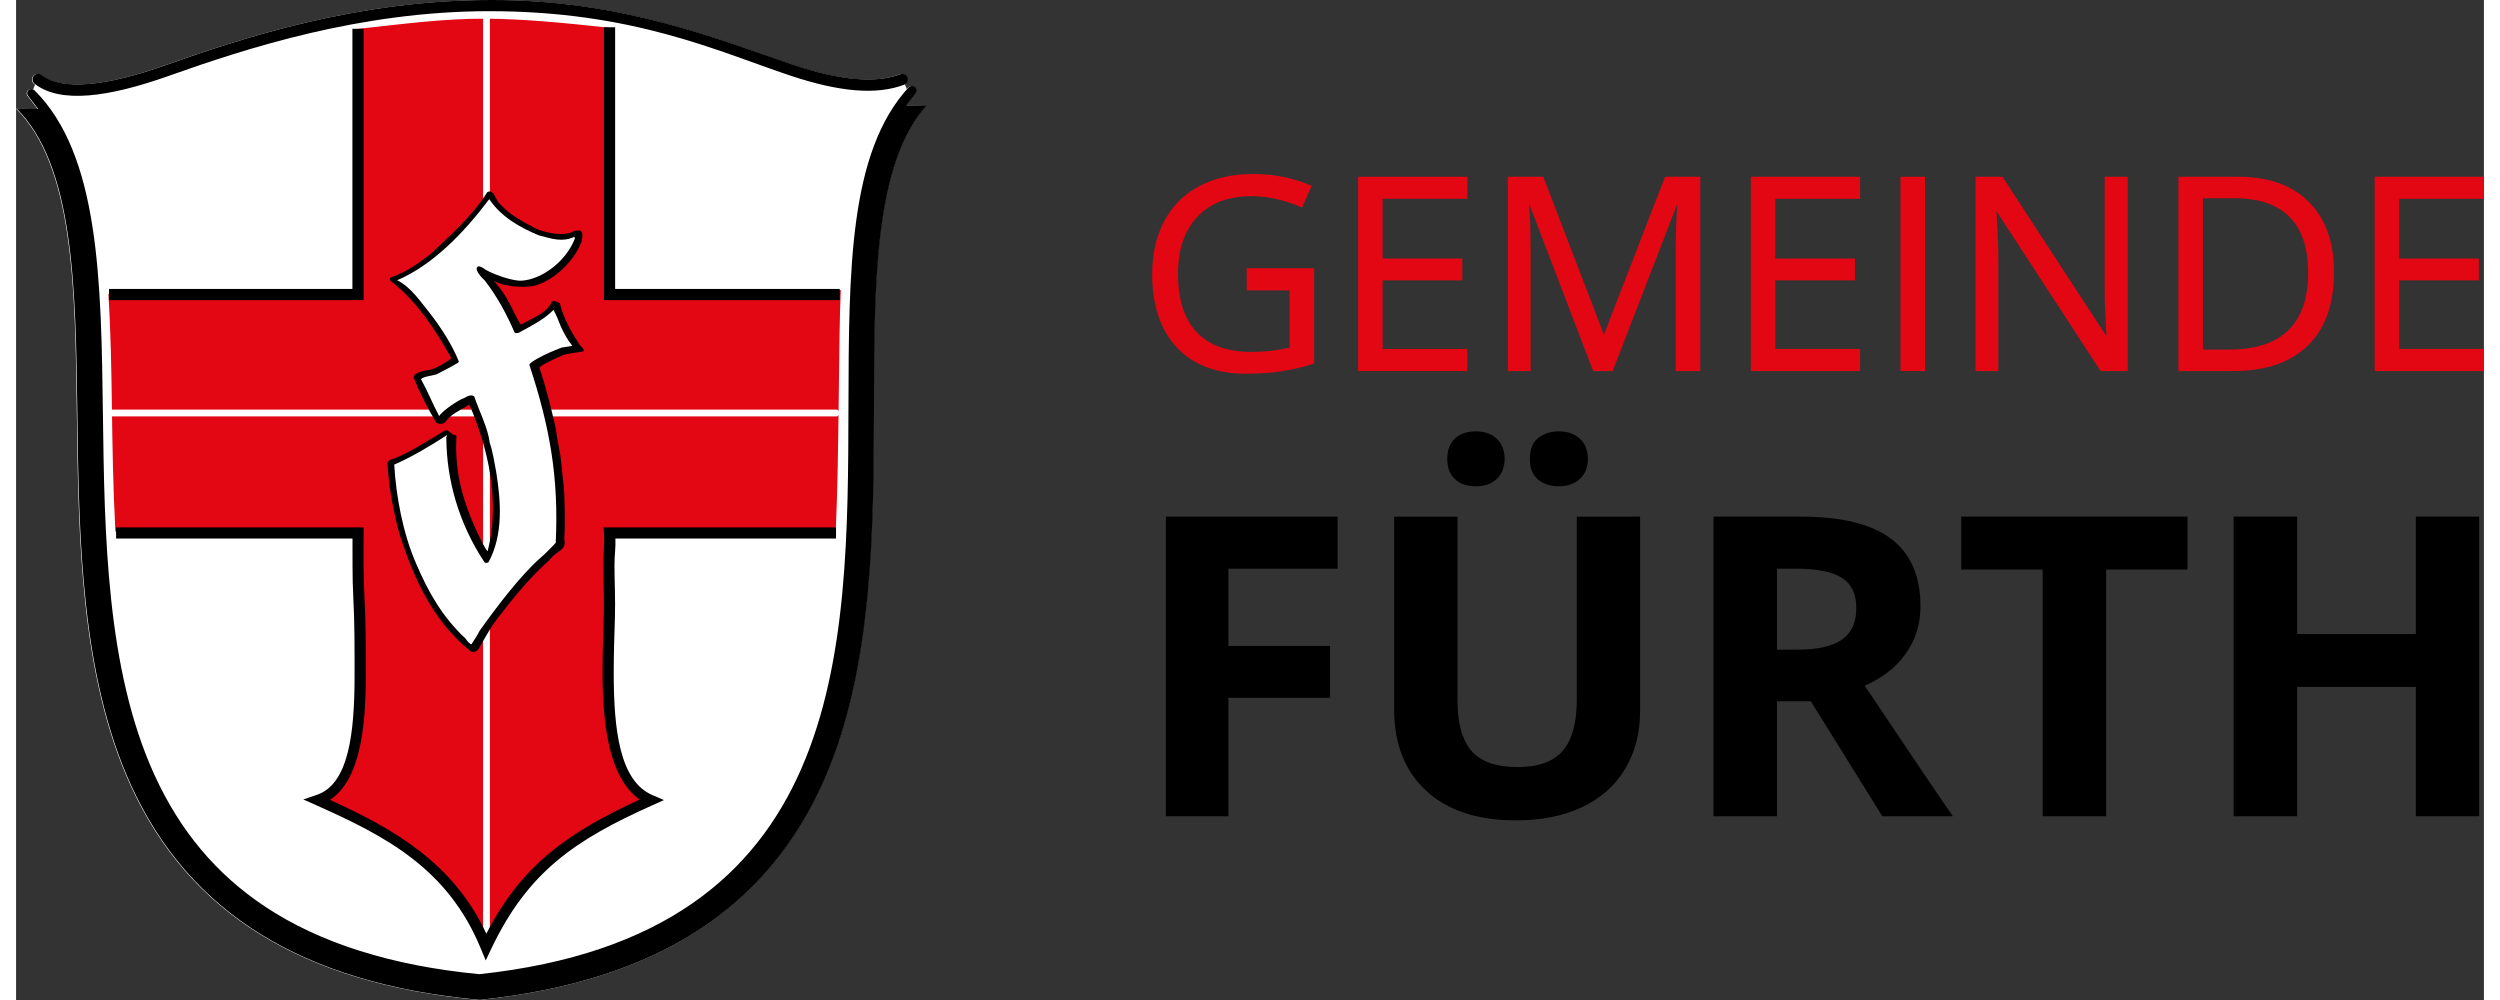
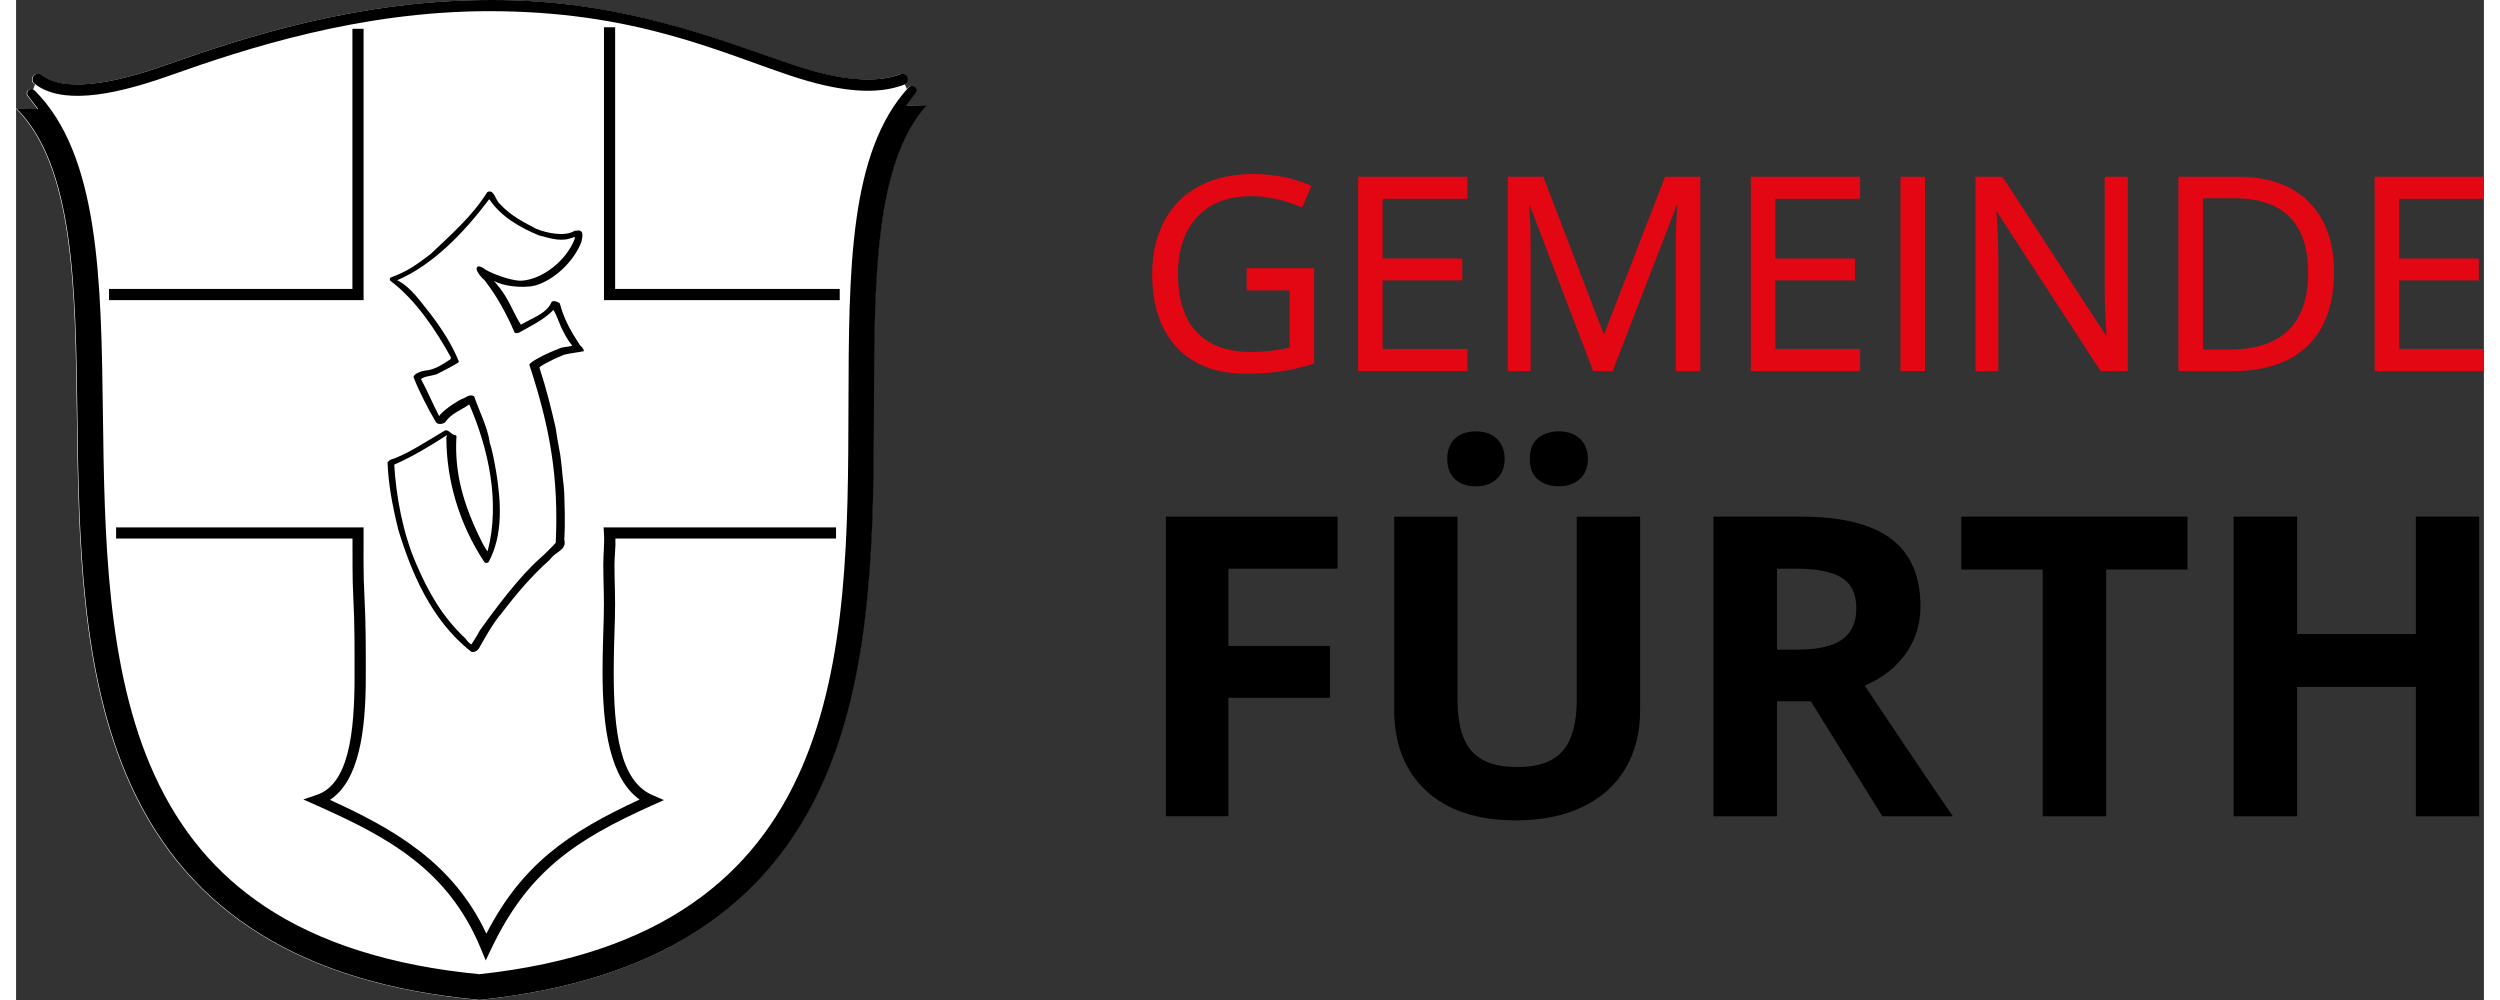
<svg xmlns="http://www.w3.org/2000/svg" height="60" id="Ebene_1" style="enable-background:new 0 0 1136.968 460.711;" version="1.1" viewBox="0 0 1136.968 460.711" width="150" x="0px" xml:space="preserve" y="0px">
  <rect x="0" y="0" width="1136.968" height="460.711" fill="#333333" stroke="none" />
  <style type="text/css">
	.st0{fill:#FFFFFF;}
	.st1{fill:#E30613;stroke:#E30613;stroke-width:1;stroke-miterlimit:2.613;}
	.st2{fill:#E30613;stroke:#E30613;stroke-miterlimit:2.613;}
</style>
  <g>
    <path class="st0" d="M409.855,48.727l4.28-5.597l-0.047-0.044c0.328-0.365,0.532-0.841,0.532-1.37   c0-1.138-0.923-2.06-2.06-2.06c-0.589,0-1.116,0.249-1.492,0.645l-0.048-0.045   c-0.227,0.245-0.435,0.506-0.657,0.755l-0.887-2.204c1.005-0.645,1.455-1.929,1.009-3.088   c-0.511-1.326-1.999-1.988-3.327-1.478c-10.9,4.193-27.161,3.14-49.668-4.426   C324.84,18.835,279.175-0.308,217.953,0.07c-60.87,0.052-113.661,17.344-149.295,30.01   c-26.777,9.517-47.595,11.98-57.184,4.531c-1.122-0.872-2.739-0.669-3.611,0.453   c-0.872,1.122-0.668,2.739,0.454,3.611c0.133,0.103,0.274,0.197,0.409,0.297l-0.92,2.416   c-0.291-0.178-0.629-0.284-0.995-0.284c-1.07,0-1.937,0.866-1.937,1.937   c0,0.565,0.246,1.069,0.632,1.423l4.469,5.844L0,50.066c26.511,26.38,27.239,82.08,28.008,141.047   c0.732,56.176,1.563,119.851,24.714,170.648c26.872,58.961,79.202,91.309,159.981,98.893l0.584,0.056   l0.584-0.063c80.366-8.501,132.152-41.73,158.322-101.585c22.516-51.502,22.679-115.558,22.821-172.073   c0.145-57.584,0.289-111.978,24.425-138.495L409.855,48.727z" />
    <g>
-       <path class="st1" d="M157.185,13.848c20.837-2.262,39.7-4.814,58.735-4.736    c18.12,0.074,36.396,1.934,56.679,4.089v120.937H379.437c-1.042,20.688-0.679,75.593-2.314,110.691    H273.379c2.989,41.982-11.568,109.307,18.326,123.603c-41.591,18.455-64.467,43.151-75.644,68.236    c-9.942-28.125-27.098-45.192-74.083-69.016c23.395-7.018,17.156-79.542,15.206-122.823    l-110.945-0.39c-2.169-41.758-0.984-73.044-3.173-108.396l113.728-0.39L157.185,13.848z" />
      <path class="st0" d="M40.245,190.271L40.245,190.271c0-0.867,0.559-1.576,1.242-1.576h336.516    c0.683,0,1.242,0.709,1.242,1.576l0,0c0,0.867-0.558,1.576-1.242,1.576H41.487    C40.804,191.846,40.245,191.137,40.245,190.271L40.245,190.271z" />
      <polygon class="st0" points="215.147,7.368 218.299,7.368 218.299,437.449 215.147,437.449   " />
    </g>
    <path d="M154.958,13.28c0,0,0,114.914,0,119.846c-4.918,0-112.136,0-112.136,0v5.146h117.282V13.28   H154.958z" />
    <path d="M270.848,12.565v125.707h108.619v-5.146c0,0-98.573,0-103.472,0c0-4.93,0-120.56,0-120.56   S270.848,12.565,270.848,12.565z" />
    <path d="M273.421,242.964h-2.751l0.183,2.745c0.307,4.587-0.313,9.454-0.313,14.541   c0,7.597,0.478,15.682,0.21,24.043c-0.273,8.533-0.549,17.132-0.549,25.445   c0,25.831,3.432,48.855,17.062,58.627c-32.826,15.142-54.197,29.912-70.6,61.785   c-15.484-33.15-43.436-48.568-72.049-61.636c13.323-8.794,16.508-31.354,16.508-56.864   c0-11.899,0.05-24.43-0.61-36.487c-0.588-10.745-0.408-20.894-0.408-29.626v-2.573H46.081v5.147   c103.332,0,103.332,0,108.913,0c0.091,8.266-0.157,17.526,0.38,27.334   c0.63,11.513,0.575,23.91,0.575,35.778c0,26.371-2.631,49.973-17.386,54.986l-6.217,2.111   l5.997,2.675c32.086,14.307,60.618,29.159,75.815,66.124l2.208,5.372l2.495-5.246   c16.844-35.411,38.234-50.095,74.291-66.252l5.336-2.392l-5.369-2.319   c-14.926-6.449-17.776-29.669-17.776-56.328c0-8.299,0.276-16.932,0.55-25.495   c0.269-8.407-0.207-16.536-0.207-24.208c0-4.208,0.626-8.235,0.428-12.141   c5.114,0,101.654,0,101.654,0v-5.147H273.421z" />
    <path d="M68.902,30.016c-26.777,9.517-47.595,11.98-57.184,4.531c-1.122-0.872-2.739-0.668-3.611,0.454   c-0.872,1.122-0.668,2.739,0.454,3.611C20.376,47.788,42.308,44.93,70.626,34.865   c35.231-12.522,87.781-29.684,147.327-29.72l0.123,0.009l0.123-0.003   c65.852,0.029,104.683,18.312,137.896,29.477c23.527,7.909,40.525,9.21,53.156,4.352   c1.326-0.51,1.988-1.999,1.478-3.325c-0.511-1.327-1.999-1.988-3.326-1.478   c-10.9,4.193-27.161,3.14-49.668-4.426c-32.651-10.98-78.316-30.123-139.537-29.745   C157.328,0.058,104.537,17.35,68.902,30.016z" />
    <g>
      <path d="M222.862,93.921c5.173,5.691,11.382,8.588,16.763,11.486    c4.966,2.07,13.348,3.724,17.695,0.931c1.137,0,2.586-0.621,3.31,0.621    c0.725,1.345-0.103,3.414-0.103,4.345c-3.415,9.002-12.521,17.798-21.522,20.281    c-5.691,1.345-15.211,0.207-18.936-2.276c2.173,2.484,4.242,5.174,5.691,7.658    c2.898,4.862,4.036,8.381,6.829,12.623c6.003-3.518,11.9-5.174,14.177-10.554    c0.724-0.621,2.586-0.207,3.725,0.724c1.965,7.347,5.069,12.831,9.208,19.143    c0.931,0.932,1.966,1.967,1.863,2.898c-3.001,0.62-6.415,0.931-9.21,1.655    c-6.518,2.69-12.106,5.794-11.173,6.105c3.31,10.14,5.379,18.729,7.449,27.731    c0,0.62,1.035,6.826,2.069,12.207c0.724,4.657,0.933,9.314,1.553,13.969    c0.102,1.76,0.311,3.724,0.311,3.829c0.103,4.759,0.518,13.142,0,21.211    c1.241,5.176-3.829,5.277-6.623,9.314c-8.486,7.552-15.728,16.141-22.248,24.729    c-4.449,5.175-7.45,10.969-10.554,16.351c-1.035,1.346-2.897,1.966-3.725,1.137    c-18.315-14.486-27.42-36.63-33.319-55.979c-2.794-11.382-4.553-20.902-4.967-31.043    c1.035-1.346,1.76-1.346,3.001-1.759c7.346-2.794,15.521-8.277,23.488-12.932    c1.759-0.621,3.105,2.379,5.07,2.172l0.207,0.517c-1.035,16.969,3.207,31.767,11.899,49.047    c1.241,2.38,2.484,4.243,2.484,3.829c5.898-22.662,0.207-47.599-8.484-67.567    c-4.553,3.105-8.278,4.139-11.176,8.278c-1.655,1.139-3.828,0.932-4.346-0.413    c-3-4.864-7.967-14.693-9.83-19.66c-1.345-1.759,2.173-3.622,6.83-4.036    c3.932-1.035,5.794-2.38,9.83-4.967c0.207-0.31,0.31-0.724,0.207-0.932    c-6.623-11.899-15.625-25.868-27.525-34.974c-0.724-0.414-0.828-1.345-0.207-1.759    c8.071-3,11.899-5.897,18.315-10.761c9.417-8.899,19.247-17.487,26.179-28.56    C220.171,86.782,220.895,92.369,222.862,93.921z" />
      <path class="st0" d="M240.763,108.407c6.208,1.656,10.865,3.208,16.142,0.828    c0.311-0.103,0.415,0.207,0.62,0.414c-3.931,10.658-15.21,19.04-24.523,19.66    c-3.311,0.311-11.796-2.276-16.763-5.07c-1.759-1.448-3.621-1.966-3.725-1.138    c-1.137,0.621,0.621,3.622,3.312,6.001c5.794,7.451,10.036,15.314,13.865,24.11    c0.622,0.414,1.345,0.311,2.07,0c5.586-3.105,11.692-6.105,15.831-10.451    c1.346,2.38,2.276,4.966,3.519,7.968c1.345,2.794,3.001,6.001,5.173,8.588    c-1.034,0.207-3.518,0.62-4.968,0.828c-7.966,3.001-15.417,7.036-14.795,8.071    c9.416,28.559,13.555,51.838,12.106,81.846c-1.758,1.965-5.38,5.587-7.243,7.139    c-9.21,8.174-19.97,22.351-27.835,33.424c-0.414,0.931-2.276,4.035-3.724,6.209    c-0.414,0.102-1.862-1.242-2.794-2.691c-10.659-9.934-17.073-21.316-22.661-34.354    c-6.209-14.175-9.313-31.353-10.14-45.735c7.864-3.416,16.97-8.795,24.213-13.555    c0.311,0.207-0.518,1.138-0.206,1.448c0.102,19.039,5.69,39.217,17.59,57.118    c0.516,0.414,1.448,0.311,1.861-0.105c6.83-12.623,5.692-27.937,3.519-41.492    c-0.828-4.346-1.552-9.417-3.104-13.866l0.103,0.104c-0.931-6.827-4.967-14.587-7.14-21.106    c-2.172-1.345-4.034,0.828-5.793,1.242c-4.14,2.172-9.313,6.001-10.348,7.864    c-3.518-6.726-4.76-10.347-8.382-17.073c1.448-1.242,4.76-1.448,7.14-2.173    c2.689-1.345,7.657-3.932,9.829-5.278c0.311-0.103,0.518-0.62,0.414-0.828    c-3.208-7.864-7.968-15.107-12.934-21.625c-4.346-5.278-8.899-12.417-15.417-15.626    c16.349-6.933,30.835-21.937,42.424-37.354C223.379,99.819,232.071,104.786,240.763,108.407z" />
    </g>
    <path d="M410.099,48.663l4.28-5.597l-0.047-0.043c0.328-0.365,0.532-0.842,0.532-1.37   c0-1.138-0.923-2.06-2.06-2.06c-0.589,0-1.116,0.25-1.492,0.645l-0.048-0.045   c-27.473,29.789-27.609,83.968-27.768,146.704c-0.288,114.242-0.624,243.703-170.035,261.923   c-40.291-3.854-73.543-14.344-98.829-31.19c-22.465-14.967-39.134-34.858-50.962-60.81   c-22.125-48.546-22.938-110.906-23.656-165.925c-0.802-61.529-1.56-119.646-31.608-149.37l-0.036,0.036   c-0.346-0.321-0.805-0.522-1.315-0.522c-1.07,0-1.937,0.867-1.937,1.937   c0,0.565,0.246,1.069,0.632,1.423l4.469,5.844l-9.975-0.242   c26.511,26.38,27.239,82.08,28.008,141.047c0.732,56.178,1.563,119.853,24.714,170.651   c26.872,58.96,79.202,91.309,159.981,98.893l0.584,0.056l0.585-0.062   c80.365-8.501,132.152-41.73,158.321-101.585c22.517-51.502,22.679-115.558,22.822-172.074   c0.144-57.585,0.289-111.978,24.424-138.495L410.099,48.663z" />
  </g>
  <g>
    <path class="st2" d="M567.456,124.077h30.092v43.048c-4.683,1.494-9.445,2.625-14.289,3.391   s-10.454,1.15-16.832,1.15c-13.401,0-23.835-3.986-31.302-11.958   c-7.468-7.971-11.201-19.142-11.201-33.512c0-9.203,1.847-17.265,5.54-24.188   c3.693-6.922,9.011-12.209,15.954-15.863c6.941-3.652,15.075-5.479,24.399-5.479   c9.445,0,18.244,1.736,26.398,5.207l-3.996,9.082c-7.992-3.391-15.682-5.086-23.068-5.086   c-10.777,0-19.192,3.209-25.247,9.627s-9.082,15.318-9.082,26.701c0,11.949,2.915,21.01,8.749,27.185   c5.832,6.176,14.399,9.264,25.701,9.264c6.136,0,12.129-0.706,17.982-2.119v-27.246h-19.799V124.077z" />
    <path class="st2" d="M668.145,170.456H618.8V81.937h49.345v9.143h-39.052V119.597h36.69v9.082h-36.69   v32.574h39.052V170.456z" />
    <path class="st2" d="M726.935,170.456L696.904,91.988h-0.484c0.564,6.216,0.848,13.603,0.848,22.16v56.308   h-9.506V81.937h15.5l28.032,73.019h0.484l28.275-73.019h15.379v88.519h-10.293v-57.034   c0-6.539,0.281-13.643,0.848-21.312h-0.484l-30.273,78.347H726.935z" />
    <path class="st2" d="M849.056,170.456h-49.345V81.937h49.345v9.143h-39.052V119.597h36.69v9.082h-36.69   v32.574h39.052V170.456z" />
    <path class="st2" d="M868.673,170.456V81.937h10.293v88.519H868.673z" />
    <path class="st2" d="M972.389,170.456h-11.746L912.267,96.166h-0.484   c0.645,8.719,0.969,16.711,0.969,23.976v50.314h-9.506V81.937h11.625l48.255,73.987h0.484   c-0.081-1.09-0.263-4.591-0.545-10.504c-0.283-5.913-0.384-10.142-0.303-12.685V81.937h9.627V170.456z   " />
    <path class="st2" d="M1067.386,125.349c0,14.612-3.966,25.783-11.897,33.512   c-7.932,7.73-19.345,11.595-34.238,11.595h-24.521V81.937h27.124   c13.765,0,24.461,3.814,32.09,11.443S1067.386,111.666,1067.386,125.349z M1056.487,125.712   c0-11.543-2.896-20.242-8.688-26.095c-5.792-5.852-14.4-8.779-25.823-8.779h-14.954v70.718h12.533   c12.27,0,21.493-3.017,27.669-9.052C1053.399,146.47,1056.487,137.54,1056.487,125.712z" />
    <path class="st2" d="M1136.468,170.456h-49.345V81.937h49.345v9.143h-39.052V119.597h36.69v9.082h-36.69   v32.574h39.052V170.456z" />
  </g>
  <g>
    <path d="M558.526,376.059h-28.798V238.018h79.123v23.982h-50.325v35.596h46.832v23.888h-46.832V376.059z" />
    <path d="M748.215,238.018v89.321c0,10.197-2.283,19.136-6.846,26.815   c-4.564,7.681-11.158,13.565-19.781,17.656c-8.624,4.093-18.821,6.138-30.592,6.138   c-17.751,0-31.536-4.547-41.355-13.644c-9.819-9.096-14.729-21.543-14.729-37.343v-88.943h29.176   v84.505c0,10.638,2.139,18.444,6.421,23.416c4.279,4.974,11.361,7.46,21.244,7.46   c9.567,0,16.507-2.503,20.819-7.507c4.311-5.004,6.468-12.855,6.468-23.558v-84.316H748.215z    M659.366,211.487c0-4.091,1.18-7.238,3.54-9.442c2.361-2.203,5.555-3.305,9.584-3.305   c4.154,0,7.412,1.166,9.772,3.494c2.36,2.33,3.541,5.415,3.541,9.253   c0,3.777-1.197,6.814-3.588,9.112c-2.394,2.298-5.635,3.446-9.726,3.446   c-4.029,0-7.223-1.101-9.584-3.305C660.546,218.537,659.366,215.452,659.366,211.487z M697.417,211.487   c0-4.405,1.274-7.631,3.824-9.678c2.549-2.045,5.712-3.069,9.488-3.069   c4.092,0,7.349,1.133,9.772,3.399c2.423,2.266,3.636,5.382,3.636,9.347   c0,3.84-1.228,6.893-3.683,9.159s-5.697,3.399-9.726,3.399c-3.776,0-6.939-1.022-9.488-3.069   C698.691,218.931,697.417,215.768,697.417,211.487z" />
    <path d="M811.286,323.09v52.969H782.017V238.018h40.223c18.757,0,32.637,3.416,41.639,10.245   c9.001,6.831,13.502,17.201,13.502,31.111c0,8.12-2.235,15.343-6.703,21.669   c-4.471,6.326-10.797,11.283-18.979,14.871c20.772,31.033,34.305,51.081,40.6,60.145h-32.479   l-32.952-52.969H811.286z M811.286,299.297h9.442c9.253,0,16.082-1.542,20.489-4.626   c4.405-3.083,6.609-7.931,6.609-14.541c0-6.546-2.252-11.204-6.751-13.974   c-4.501-2.769-11.473-4.155-20.914-4.155h-8.876V299.297z" />
    <path d="M962.924,376.059h-29.271V262.379h-37.484v-24.36h104.239v24.36h-37.484V376.059z" />
    <path d="M1134.767,376.059h-29.176v-59.579h-54.669v59.579h-29.27V238.018h29.27v54.103h54.669v-54.103   h29.176V376.059z" />
  </g>
</svg>